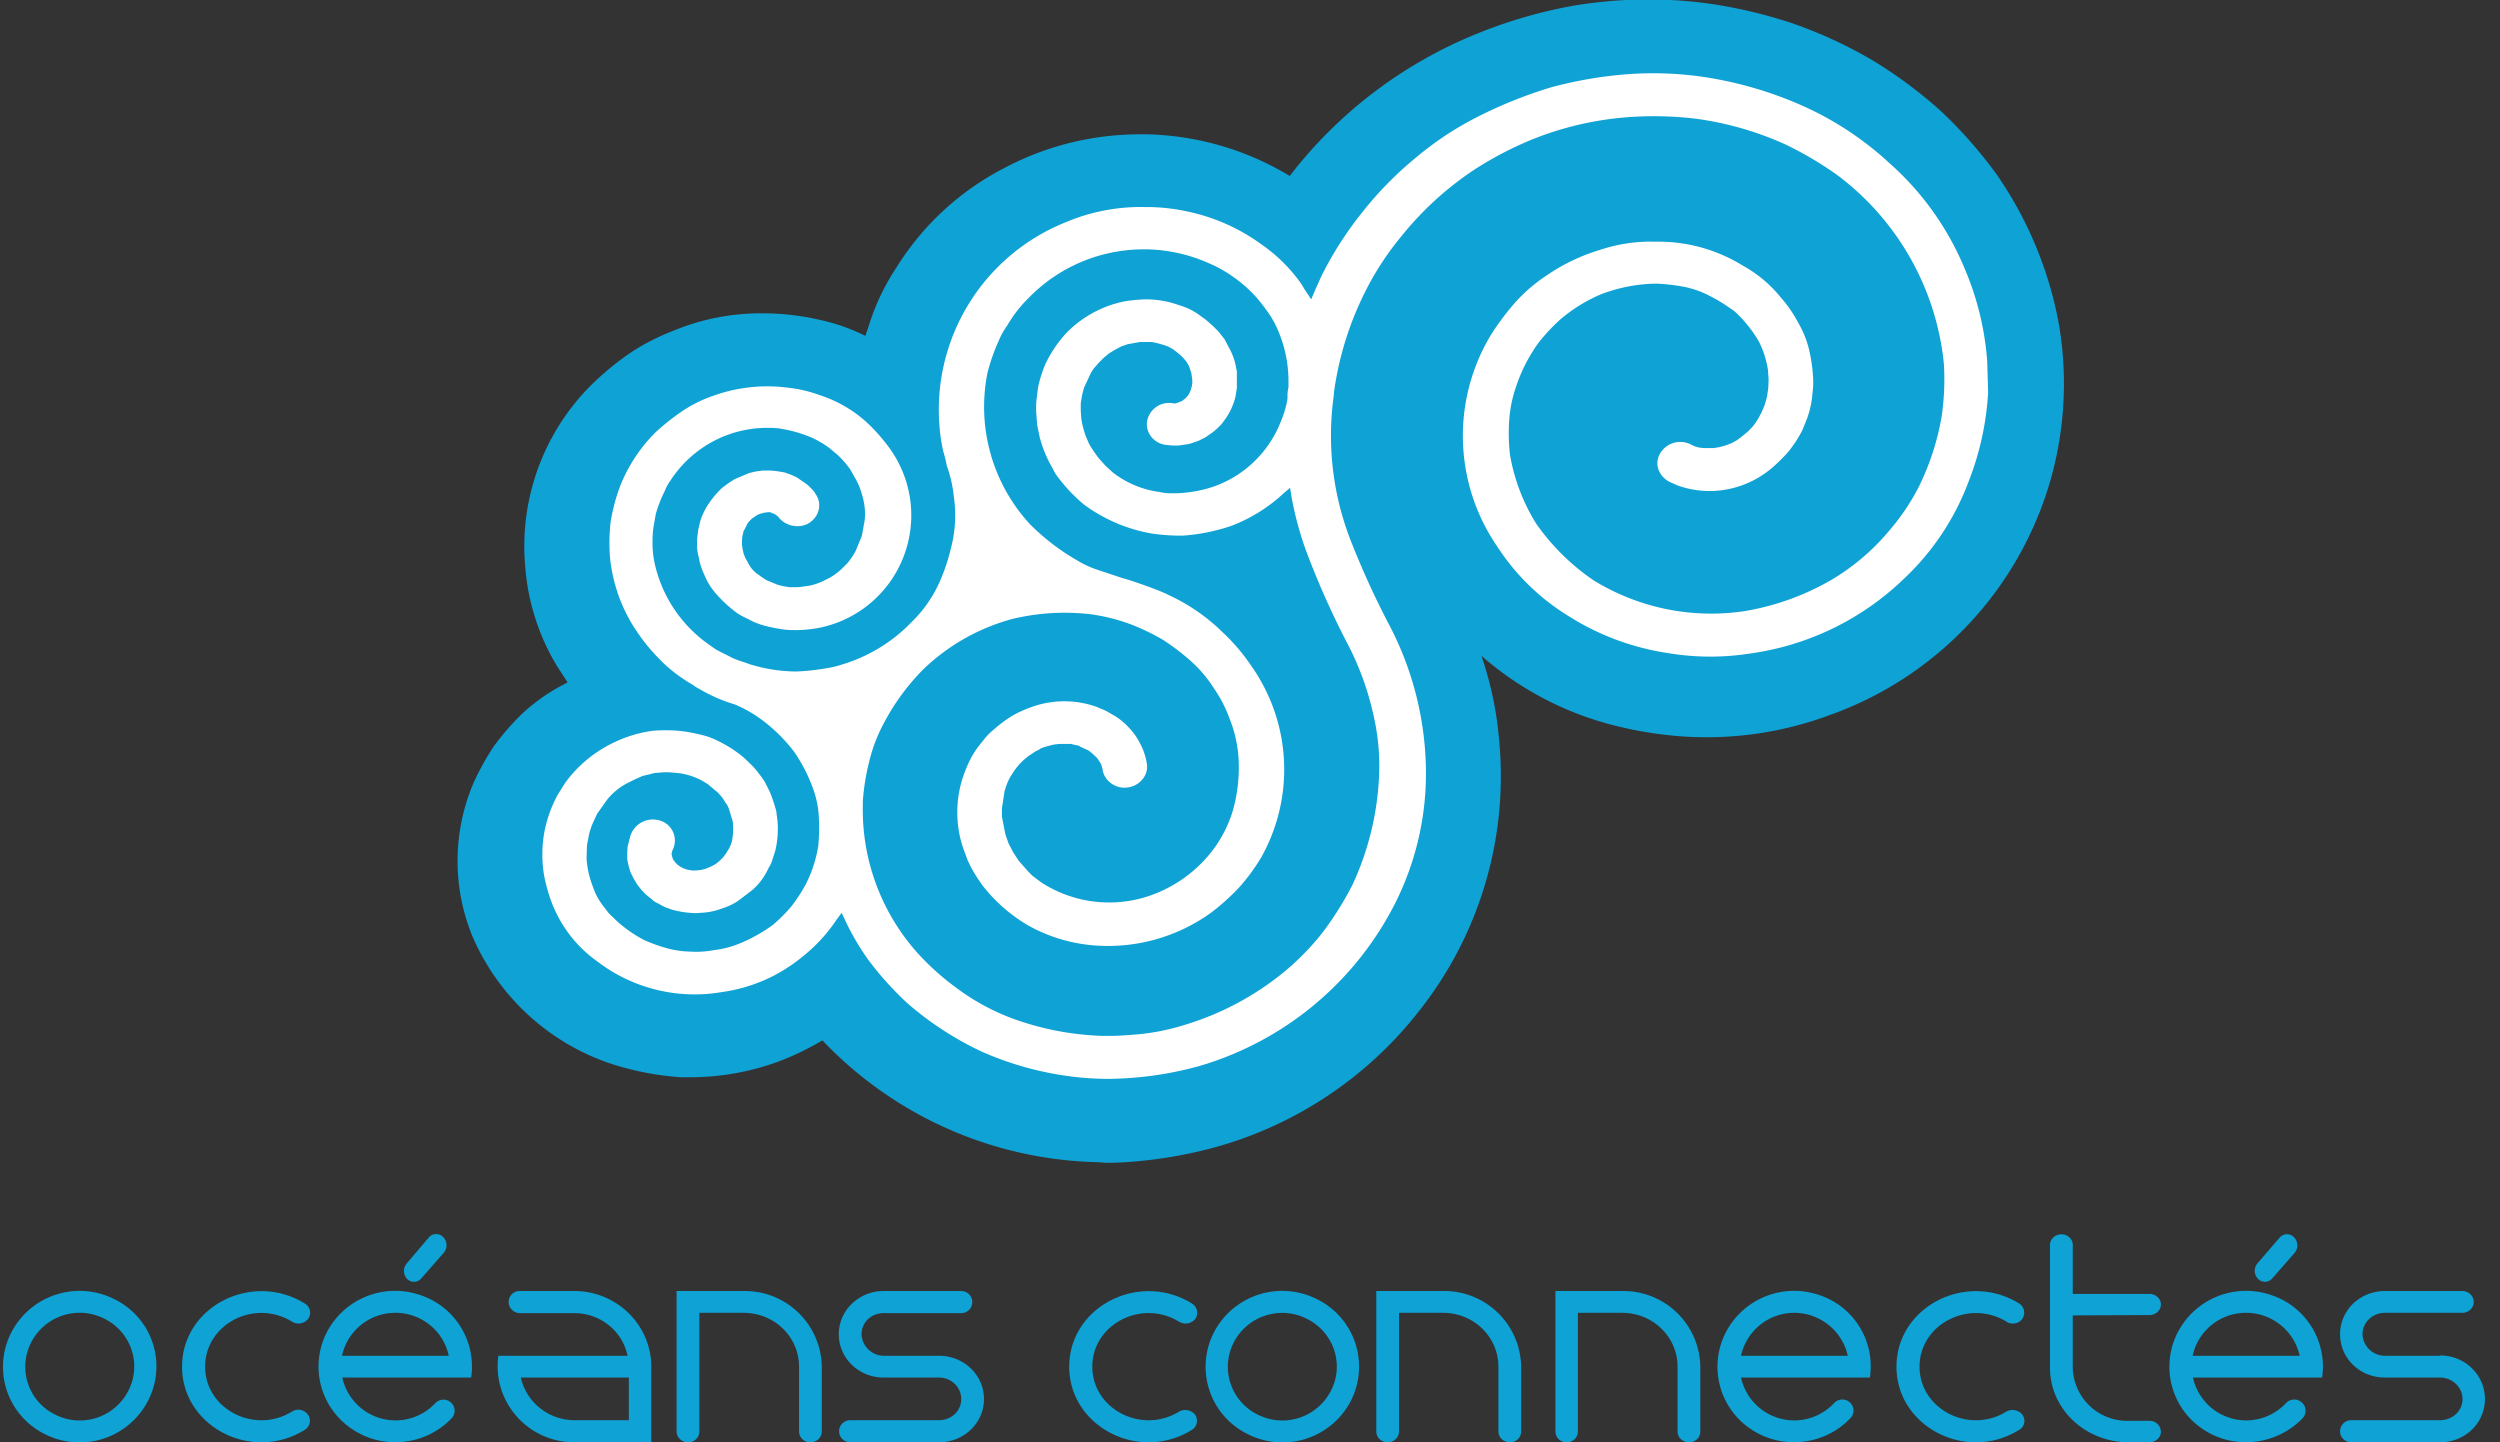
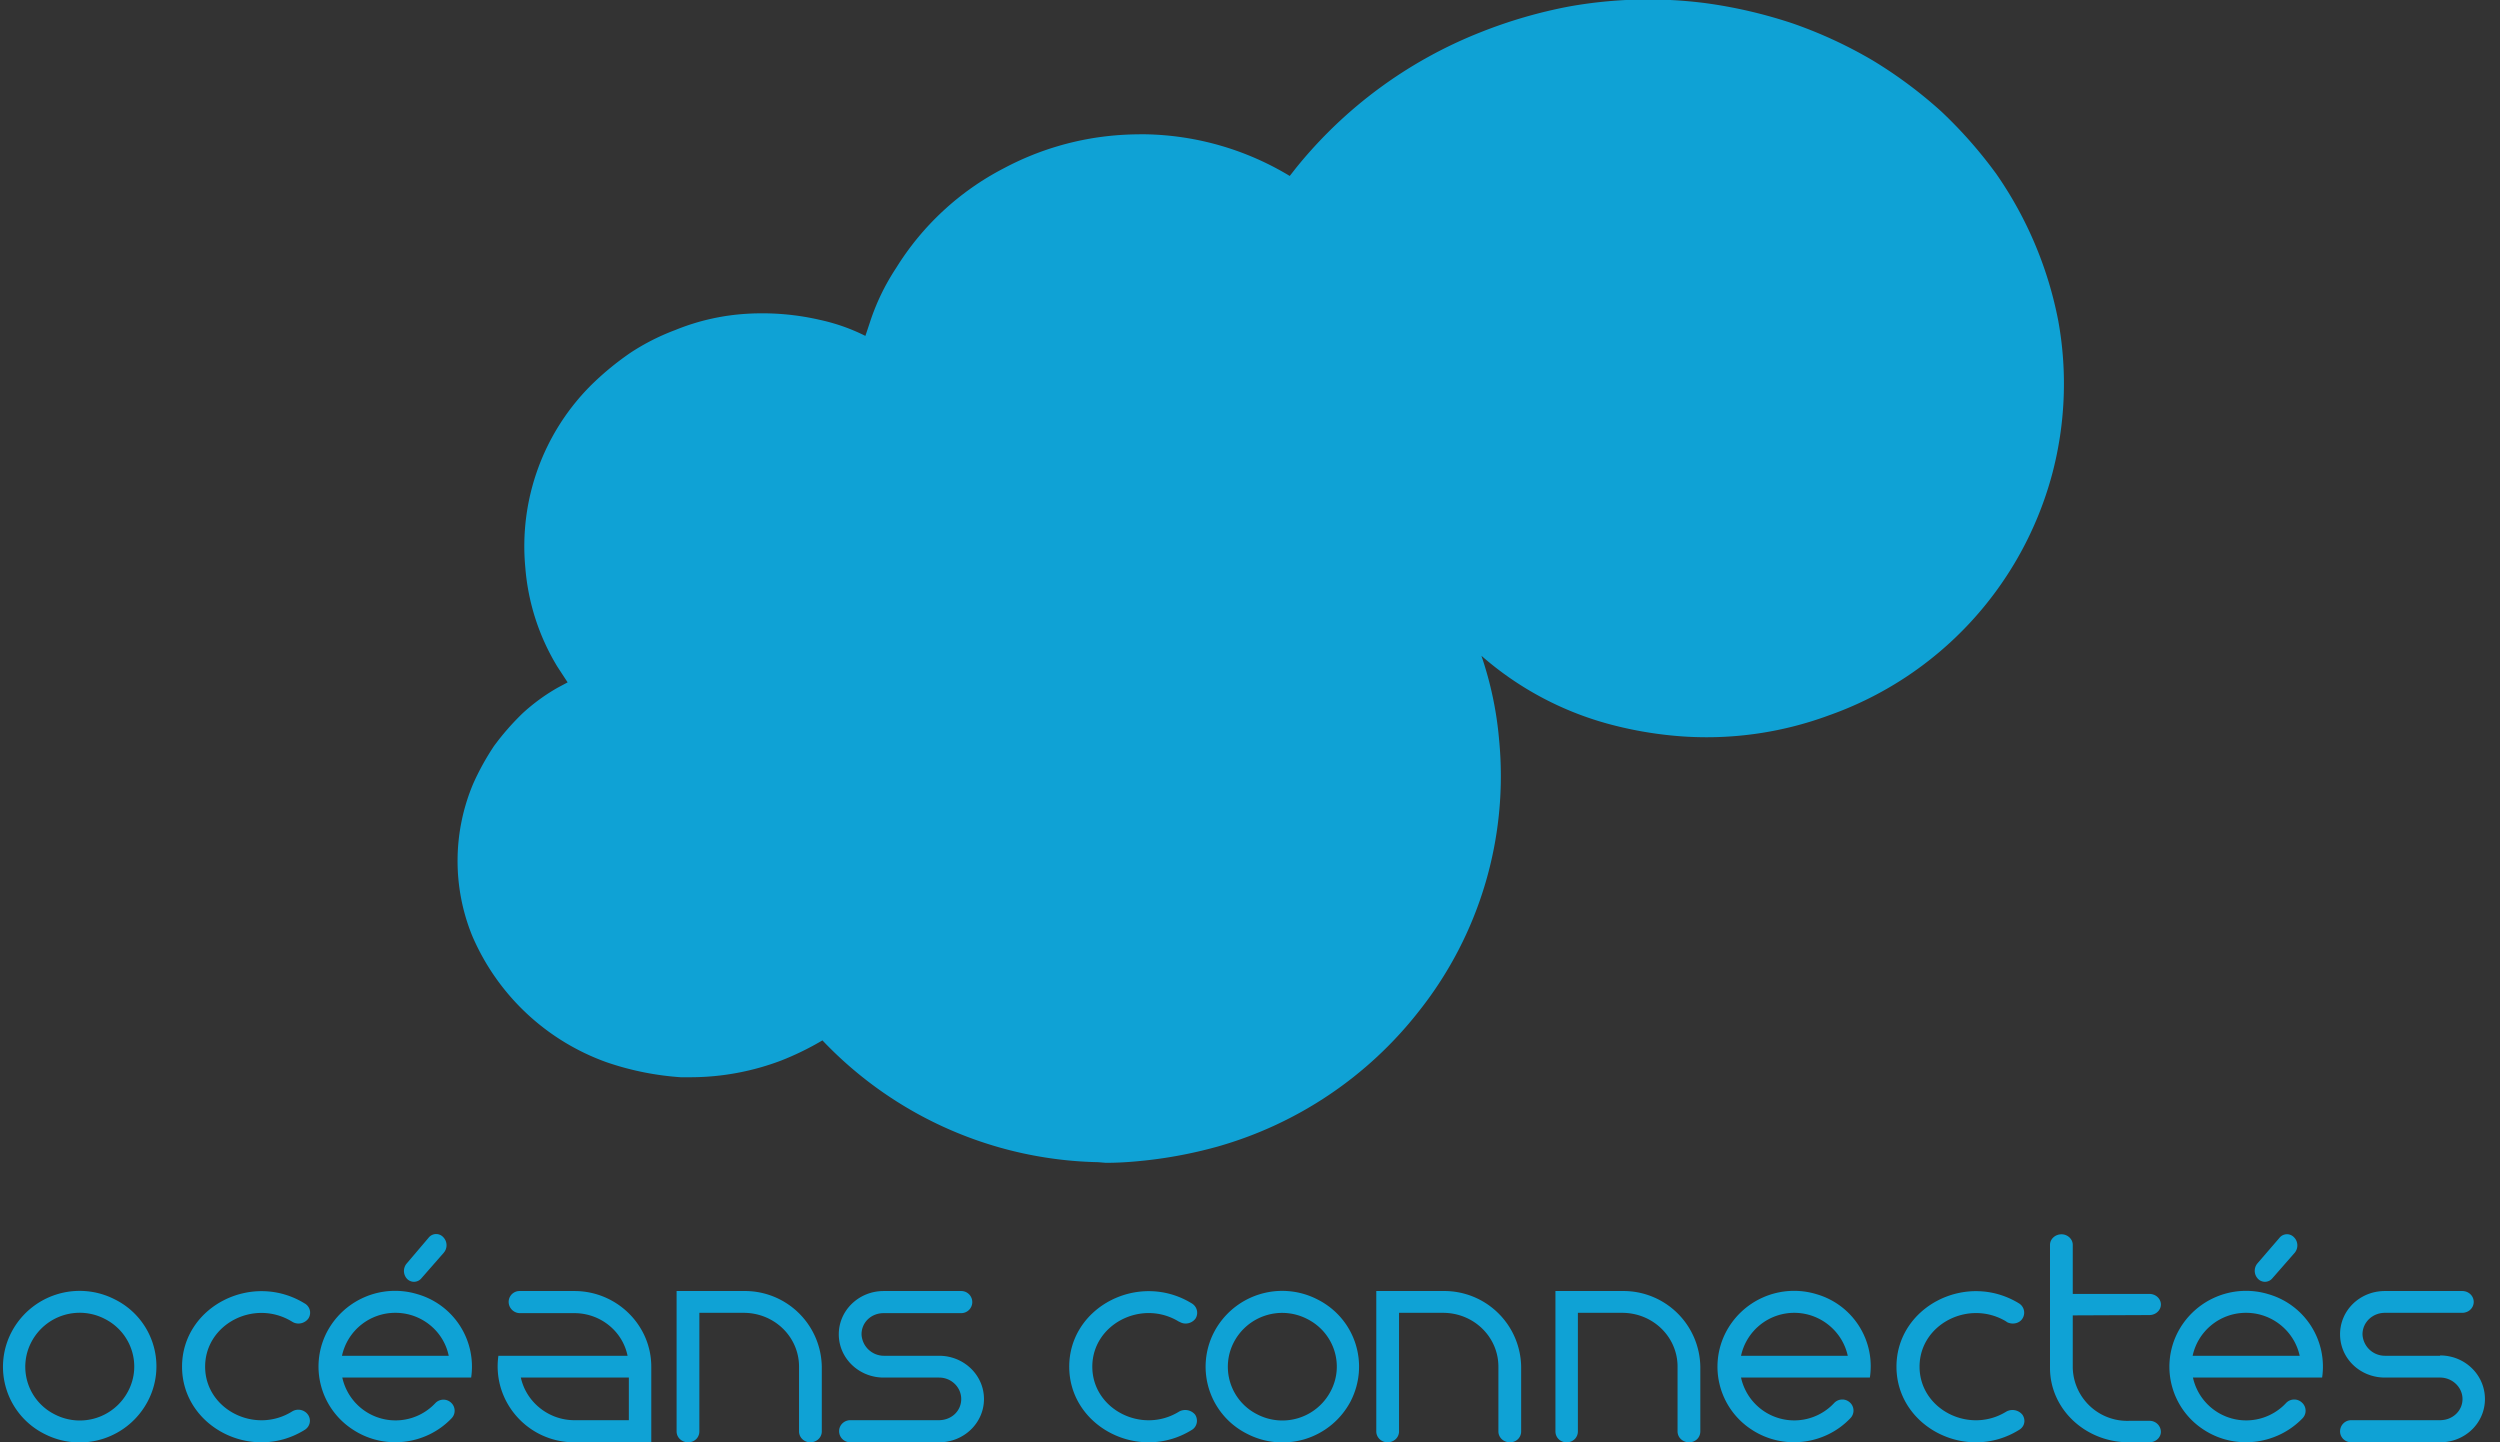
<svg xmlns="http://www.w3.org/2000/svg" width="78" height="45" fill="none" viewBox="0 0 78 45">
  <rect x="0" y="0" width="78" height="45" fill="#333333" stroke="none" />
  <path fill="#0FA2D5" d="M34.26 36.26a12.2 12.2 0 0 1-8.6-3.8 9 9 0 0 1-1.29.63 8 8 0 0 1-2.8.52h-.33a9 9 0 0 1-2.32-.47 7.2 7.2 0 0 1-4.19-3.95 6.2 6.2 0 0 1 .03-4.73 8 8 0 0 1 .65-1.18 8 8 0 0 1 .9-1.03 6 6 0 0 1 1.1-.8l.3-.16-.32-.49a7 7 0 0 1-1-3.09A7.1 7.1 0 0 1 18.46 12a9 9 0 0 1 1.22-1 7 7 0 0 1 1.38-.7 7 7 0 0 1 2.24-.51 8 8 0 0 1 2.28.19 6 6 0 0 1 1.42.5l.14-.42a7 7 0 0 1 .82-1.7 8.6 8.6 0 0 1 3.36-3.11 9 9 0 0 1 3.52-1.03q.38-.03.77-.03h.13a9 9 0 0 1 4.5 1.3l.18-.23A14 14 0 0 1 46.21 1a15 15 0 0 1 2.76-.8 14 14 0 0 1 4.26-.1 15 15 0 0 1 2.7.63 14 14 0 0 1 2.49 1.15 14 14 0 0 1 2.14 1.59 14 14 0 0 1 1.72 1.95 12 12 0 0 1 1.94 4.6 11 11 0 0 1-.2 4.8 11 11 0 0 1-6.96 7.5 11 11 0 0 1-4.51.66 12 12 0 0 1-2.2-.35 10 10 0 0 1-4.13-2.17 11 11 0 0 1 .55 2.6 11.8 11.8 0 0 1-2.5 8.49A12.2 12.2 0 0 1 38 35.77a14 14 0 0 1-2.5.46q-.52.05-1 .05z" />
-   <path fill="#fff" d="M62 11.26a9 9 0 0 0-.69-2.85 9 9 0 0 0-2.37-3.33 10 10 0 0 0-2.7-1.78 12 12 0 0 0-3.23-.92 11 11 0 0 0-2.3-.06 13 13 0 0 0-2.3.4 14 14 0 0 0-2.2.87 10 10 0 0 0-2 1.3 11 11 0 0 0-1.68 1.7 11 11 0 0 0-1.3 2.02l-.22.49-.1.24-.2-.3-.1-.17a5 5 0 0 0-1.26-1.25 6 6 0 0 0-2.25-1.01 6 6 0 0 0-1.27-.15h-.1a6 6 0 0 0-2.47.47 6.3 6.3 0 0 0-3.94 6.46q.03.35.11.69l.05.18.03.12.03.15a4 4 0 0 1 .22.97 4 4 0 0 1-.09 1.6 6 6 0 0 1-.33 1 4 4 0 0 1-.89 1.3 5 5 0 0 1-2.17 1.33q-.24.08-.5.12a7 7 0 0 1-.92.1h-.07a5 5 0 0 1-1.38-.22l-.14-.05-.12-.04-.09-.03-.16-.06-.42-.21-.15-.08-.24-.17a4.2 4.2 0 0 1-1.65-2.45 3 3 0 0 1-.08-.8q0-.21.03-.4l.07-.4a4 4 0 0 1 .28-.72q.07-.18.18-.33a3.6 3.6 0 0 1 3.12-1.64q.18 0 .34.03a4 4 0 0 1 .96.28 3 3 0 0 1 .55.33l.24.2a3 3 0 0 1 .4.46l.14.25a2 2 0 0 1 .22.52 2 2 0 0 1 .09.8l-.09.5-.19.46a2 2 0 0 1-.27.4l-.17.17a2 2 0 0 1-.38.28l-.2.1a2 2 0 0 1-.41.14l-.21.03q-.1.02-.21.02h-.22l-.19-.03-.19-.05-.34-.14-.15-.1-.14-.1a1 1 0 0 1-.22-.23l-.15-.27-.05-.13-.03-.14-.02-.13v-.14l.01-.12.03-.12q0-.05.04-.1l.1-.2.06-.07.07-.07.09-.06.07-.05.07-.03.13-.04.15-.02h.05l.03.01.14.06.09.07c.2.29.65.39.96.2.32-.2.42-.6.21-.9q-.05-.09-.1-.14l-.15-.15-.33-.23-.17-.08-.22-.08-.24-.04-.2-.02h-.23l-.23.03-.21.05-.45.19-.2.13-.2.15a3 3 0 0 0-.47.58 2 2 0 0 0-.21.48l-.06.26-.03.28v.27q.01.14.05.28a2 2 0 0 0 .17.54 2 2 0 0 0 .3.52 4 4 0 0 0 .69.66q.12.09.27.16l.3.15q.14.06.32.11a5 5 0 0 0 .68.13 4 4 0 0 0 1.07-.07 3.58 3.58 0 0 0 2.13-5.63 6 6 0 0 0-.58-.67 4 4 0 0 0-1.6-.96 4 4 0 0 0-.93-.22 5 5 0 0 0-2.48.29 4 4 0 0 0-.9.47 7 7 0 0 0-.81.65 5 5 0 0 0-.91 1.27q-.12.24-.21.49a6 6 0 0 0-.26 1.02 6 6 0 0 0-.02 1.08 5 5 0 0 0 .69 2.1 6 6 0 0 0 1.1 1.33 5 5 0 0 0 .8.57q.09.07.19.12a5 5 0 0 0 1.12.49 4 4 0 0 1 .84.48 5 5 0 0 1 1.01 1 5 5 0 0 1 .61 1.21 3 3 0 0 1 .15.71l.01.16a6 6 0 0 1-.02.85 4 4 0 0 1-.39 1.2 5 5 0 0 1-.45.69 5 5 0 0 1-.58.58 5 5 0 0 1-1.04.58 3 3 0 0 1-.77.2 3 3 0 0 1-.76.05 3 3 0 0 1-.75-.11 5 5 0 0 1-.69-.25 4 4 0 0 1-.85-.59L19 28.5l-.2-.26a2 2 0 0 1-.3-.57 3 3 0 0 1-.2-.88l.01-.3q0-.15.04-.3a2 2 0 0 1 .16-.54l.12-.26.32-.45a2 2 0 0 1 .63-.51l.24-.12.23-.1.25-.06q.12-.04.25-.04a2 2 0 0 1 .49 0 2 2 0 0 1 .46.08 2 2 0 0 1 .41.17l.18.11.32.27.13.15.1.16q.06.07.1.18l.1.33q.03.08.03.17a2 2 0 0 1-.03.5 1 1 0 0 1-.11.27l-.08.13-.09.12-.09.09a1 1 0 0 1-.32.21l-.12.05-.1.03-.12.02-.13.01h-.08l-.12-.02-.08-.02-.08-.03-.08-.04-.1-.07-.06-.06-.03-.04a.3.3 0 0 1-.08-.17l-.02-.06.03-.12a.65.65 0 0 0-.27-.88.74.74 0 0 0-1.04.42l-.09.35-.01.19v.2l.04.2.06.2.1.2.1.17.13.17.15.16.19.15q.08.08.18.12l.22.12.22.08a3 3 0 0 0 .77.11l.27-.02a2 2 0 0 0 .51-.12 2 2 0 0 0 .5-.23l.45-.34a2 2 0 0 0 .52-.7q.08-.12.12-.26l.09-.28a3 3 0 0 0 .07-.91l-.04-.32a5 5 0 0 0-.2-.6l-.15-.3q-.09-.15-.2-.28-.09-.13-.22-.26l-.25-.24a4 4 0 0 0-.92-.57q-.18-.08-.35-.12a5 5 0 0 0-.76-.14 5 5 0 0 0-.8 0 4 4 0 0 0-1.14.33 4 4 0 0 0-1.6 1.3l-.22.35a4 4 0 0 0-.43 1.2 4 4 0 0 0-.01 1.3 5 5 0 0 0 .24.87A4 4 0 0 0 18.64 30a5 5 0 0 0 3.9.95 5 5 0 0 0 2.47-1.08 5 5 0 0 0 1.1-1.19l.15-.2.14.3a8 8 0 0 0 .7 1.18 10 10 0 0 0 1.21 1.34 10 10 0 0 0 2.34 1.52 10 10 0 0 0 2.8.77q.48.06 1 .07h.19a11 11 0 0 0 2.78-.4 10 10 0 0 0 6.11-5.08 9 9 0 0 0 .96-4.02 10 10 0 0 0-1.15-4.67q-.66-1.26-1.18-2.58a9 9 0 0 1-.55-4.54l.01-.13a10 10 0 0 1 .93-3.05A9 9 0 0 1 43.7 7.4a10 10 0 0 1 2.32-2.12 11 11 0 0 1 1.86-.96 10 10 0 0 1 3-.67 11 11 0 0 1 2 .05 10 10 0 0 1 2.81.8 11 11 0 0 1 1.63.96 8.4 8.4 0 0 1 3.33 5.9 8 8 0 0 1-.07 1.63 8 8 0 0 1-.75 2.27 7 7 0 0 1-.88 1.29 7 7 0 0 1-1.74 1.5 8 8 0 0 1-2.8 1.02 7 7 0 0 1-4.7-.97 7 7 0 0 1-1.78-1.76 6 6 0 0 1-.82-2.16 6 6 0 0 1-.02-1.1 4 4 0 0 1 .22-1.04 5 5 0 0 1 .71-1.37 6 6 0 0 1 .68-.72 5 5 0 0 1 1.23-.76 5 5 0 0 1 1.7-.34h.07a6 6 0 0 1 .85.1 3 3 0 0 1 .77.27 5 5 0 0 1 .65.39q.16.1.28.23a4 4 0 0 1 .63.82 3 3 0 0 1 .28.88l.02.29-.01.28-.04.27-.07.25-.1.24-.12.22-.14.2-.15.16-.18.15-.17.13-.18.1-.19.07-.18.05-.18.03h-.33l-.15-.02-.13-.04-.12-.06a.73.73 0 0 0-.94.28.6.6 0 0 0-.06.5q.1.26.34.39l.27.12a3 3 0 0 0 .94.17 3 3 0 0 0 1.35-.3 3 3 0 0 0 .62-.4 5 5 0 0 0 .54-.53 4 4 0 0 0 .43-.66l.15-.37a3 3 0 0 0 .17-.8q.03-.23.02-.44a5 5 0 0 0-.12-.88 3 3 0 0 0-.34-.86 4 4 0 0 0-.55-.8 4 4 0 0 0-1.18-.99 5 5 0 0 0-2.66-.75h-.1a5 5 0 0 0-1.68.25 6 6 0 0 0-1.68.8 5 5 0 0 0-.97.83 8 8 0 0 0-.78 1.04 6.1 6.1 0 0 0 .21 6.6 7 7 0 0 0 2.2 2.15A8 8 0 0 0 52 20.37a8 8 0 0 0 2.6.02 8.6 8.6 0 0 0 4.8-2.33A8 8 0 0 0 61.43 15a9 9 0 0 0 .6-2.76zm-19.97 8.8a9 9 0 0 1 .82 2.24 7 7 0 0 1 .18 1.83 9 9 0 0 1-.83 3.47 10 10 0 0 1-.94 1.5 8 8 0 0 1-1.24 1.26 9 9 0 0 1-3.07 1.62 7 7 0 0 1-1.7.31q-.34.03-.67.03h-.17a9 9 0 0 1-2.46-.42 7 7 0 0 1-2.14-1.1 8 8 0 0 1-1.15-1.03 6.7 6.7 0 0 1-1.74-4.64V25a7 7 0 0 1 .2-1.24 5 5 0 0 1 .49-1.26 7 7 0 0 1 1.18-1.6 6.4 6.4 0 0 1 2.8-1.59 7 7 0 0 1 2.48-.14 6 6 0 0 1 1.16.29 7 7 0 0 1 1.05.5 7 7 0 0 1 .89.68 4 4 0 0 1 .7.83 4 4 0 0 1 .48.92 4 4 0 0 1 .3 1.45 5 5 0 0 1-.17 1.4 4 4 0 0 1-.6 1.23 4.2 4.2 0 0 1-2.08 1.5 3.9 3.9 0 0 1-3.3-.43l-.28-.21q-.12-.11-.23-.24l-.21-.24-.17-.26-.14-.27-.1-.28-.11-.56v-.26l.08-.52a2 2 0 0 1 .18-.46l.13-.2a2 2 0 0 1 .48-.48l.18-.12q.1-.04.18-.1l.19-.06.2-.05.18-.02h.35l.16.04q.08 0 .14.05l.26.12.1.08.17.16.06.1.05.07.03.1.02.07c.04.35.4.62.77.57a.7.7 0 0 0 .47-.25.6.6 0 0 0 .14-.5 2 2 0 0 0-.25-.7 2 2 0 0 0-.32-.43 2 2 0 0 0-.44-.36l-.26-.15-.28-.12a3 3 0 0 0-1.96-.03 4 4 0 0 0-.65.28 4 4 0 0 0-.6.44q-.15.12-.27.26l-.24.3a3 3 0 0 0-.37.68 3.5 3.5 0 0 0-.1 2.44l.15.41q.09.2.21.4t.25.38a5 5 0 0 0 1.44 1.26 5 5 0 0 0 1.97.61 5.5 5.5 0 0 0 3.72-1.01 7 7 0 0 0 .87-.78 6 6 0 0 0 .7-.95 5.6 5.6 0 0 0-.3-5.96 6 6 0 0 0-.88-1.04 6 6 0 0 0-1.74-1.2c-.22-.12-1.15-.45-1.4-.51l-.87-.29q-.3-.11-.56-.27a7 7 0 0 1-1.47-1.13 5.4 5.4 0 0 1-1.32-4.72 6 6 0 0 1 .36-1.02q.1-.24.26-.46a4 4 0 0 1 .65-.84 5 5 0 0 1 3.65-1.53h.08a5 5 0 0 1 1.9.43 4 4 0 0 1 .81.46 4 4 0 0 1 .95.95 3 3 0 0 1 .43.75 4 4 0 0 1 .3 1.6v.12q-.03.12-.03.26v.09a3 3 0 0 1-.2.69 3.5 3.5 0 0 1-2.07 2.04 4 4 0 0 1-1.39.22q-.17 0-.33-.04a3 3 0 0 1-1.46-.61l-.22-.2-.2-.22a4 4 0 0 1-.32-.47l-.11-.26a3 3 0 0 1-.13-.5l-.02-.26v-.25l.04-.25.06-.23.2-.43q.05-.1.12-.19l.15-.17.16-.16.16-.13.2-.12.17-.09.2-.07.39-.07h.37l.18.04.18.05.14.05.15.08.13.1.11.09.1.1.09.11.07.12.04.11.04.12.03.22v.1l-.02.11-.03.1-.03.07-.04.08-.05.06-.05.05-.05.04-.06.05h-.02l-.12.05-.08.02-.06-.01a.7.7 0 0 0-.8.55c-.06.36.2.7.58.75l.2.02h.2l.21-.03q.1-.01.22-.05l.2-.07.2-.1.19-.13a2 2 0 0 0 .34-.31l.13-.18a2 2 0 0 0 .29-.67l.04-.25v-.52l-.05-.25a2 2 0 0 0-.2-.5l-.13-.25-.18-.23a4 4 0 0 0-.43-.4l-.25-.18a2 2 0 0 0-.57-.26 3 3 0 0 0-.98-.18h-.07a5 5 0 0 0-.63.06 3.5 3.5 0 0 0-1.85 1.01 4 4 0 0 0-.63.94 4 4 0 0 0-.23.72l-.05.39q-.02.2-.01.4l.03.4.08.39a4 4 0 0 0 .29.76l.2.37a5 5 0 0 0 .9.97 5 5 0 0 0 2.13.9 6 6 0 0 0 .97.06 6 6 0 0 0 1.48-.3 5 5 0 0 0 1.64-1.02l.2-.17.04.25q.18 1 .53 1.9.52 1.36 1.21 2.69" />
  <path fill="#0FA2D5" d="M56.68 40.38a2.4 2.4 0 0 0-2.86 1.24 2.34 2.34 0 0 0 .81 2.97c.98.66 2.3.5 3.1-.34a.34.34 0 0 0-.01-.49.35.35 0 0 0-.5.02 1.7 1.7 0 0 1-2.9-.8h4.02a2.34 2.34 0 0 0-1.66-2.6m-2.36 1.92a1.7 1.7 0 0 1 1.66-1.34c.8 0 1.5.56 1.67 1.34zm16.46-1.92a2.4 2.4 0 0 0-2.86 1.24 2.34 2.34 0 0 0 .81 2.97c.98.66 2.3.5 3.11-.34a.34.34 0 0 0-.02-.49.35.35 0 0 0-.5.02 1.7 1.7 0 0 1-2.9-.8h4.03a2.35 2.35 0 0 0-1.67-2.6m-2.37 1.92a1.7 1.7 0 0 1 1.67-1.34c.8 0 1.5.56 1.67 1.34zM50.6 40.28h-2.07v4.38c0 .19.15.34.35.34s.35-.15.35-.34v-3.7h1.38c.96 0 1.73.75 1.73 1.68v2.02c0 .19.16.34.36.34s.35-.15.35-.34v-2.02a2.4 2.4 0 0 0-2.44-2.36m-5.59 0h-2.08v4.38c0 .19.16.34.35.34.2 0 .36-.15.36-.34v-3.7h1.37c.96 0 1.73.75 1.73 1.68v2.02c0 .19.16.34.36.34s.35-.15.35-.34v-2.02a2.4 2.4 0 0 0-2.44-2.36m25.88-.4.7-.8a.36.36 0 0 0-.03-.48.3.3 0 0 0-.45.02l-.69.8a.36.36 0 0 0 .02.48.3.3 0 0 0 .45-.02m5.23 2.42h-1.72a.7.7 0 0 1-.7-.67c0-.37.31-.67.7-.67h2.41c.2 0 .36-.15.36-.34s-.16-.34-.36-.34h-2.41c-.78 0-1.4.6-1.4 1.35s.62 1.35 1.4 1.35h1.72c.38 0 .7.3.7.67s-.31.66-.7.66h-2.77c-.2 0-.35.16-.35.35s.16.34.35.34h2.77c.78 0 1.4-.6 1.4-1.35s-.62-1.36-1.4-1.36M36.8 41.24c.16.1.38.06.5-.1a.34.34 0 0 0-.11-.47c-1.65-1.02-3.83.1-3.83 1.97s2.18 3 3.83 1.97c.16-.1.2-.31.1-.47a.4.4 0 0 0-.5-.1c-1.16.72-2.71-.07-2.71-1.4s1.55-2.12 2.71-1.4m4.31-.7a2.4 2.4 0 0 0-3.22 1.02 2.34 2.34 0 0 0 1.04 3.18 2.4 2.4 0 0 0 3.22-1.02c.6-1.17.14-2.59-1.04-3.18m.42 2.86a1.7 1.7 0 0 1-2.29.73 1.66 1.66 0 0 1-.73-2.26 1.7 1.7 0 0 1 2.28-.72c.84.42 1.17 1.43.74 2.25m25.54-2.37c.2 0 .36-.15.36-.33s-.16-.33-.36-.33h-2.39v-1.53c0-.18-.16-.33-.35-.33-.2 0-.36.15-.36.33v3.84c0 1.28 1.1 2.32 2.46 2.32h.64c.2 0 .36-.15.36-.33a.35.35 0 0 0-.36-.34h-.64a1.7 1.7 0 0 1-1.75-1.65v-1.64zm-4.46.21c.17.1.4.06.5-.1a.34.34 0 0 0-.1-.47c-1.65-1.02-3.83.1-3.83 1.97s2.18 3 3.83 1.97c.17-.1.21-.31.1-.47a.4.4 0 0 0-.5-.1c-1.16.72-2.71-.07-2.71-1.4s1.55-2.12 2.72-1.4m-49.58-.86a2.4 2.4 0 0 0-2.86 1.24 2.34 2.34 0 0 0 .82 2.97c.98.66 2.3.5 3.1-.34a.34.34 0 0 0-.02-.49.35.35 0 0 0-.49.02 1.7 1.7 0 0 1-2.9-.8h4.02a2.35 2.35 0 0 0-1.67-2.6m-2.36 1.92a1.7 1.7 0 0 1 1.67-1.34c.8 0 1.5.56 1.66 1.34zm2.48-2.42.7-.8a.36.36 0 0 0-.02-.48.3.3 0 0 0-.46.02l-.68.8a.36.36 0 0 0 .01.48.3.3 0 0 0 .45-.02m4.77.4h-1.7a.34.34 0 0 0-.35.34c0 .19.16.35.35.35h1.7c.8 0 1.5.55 1.66 1.33h-4.03c-.2 1.42.91 2.7 2.37 2.7h2.4v-2.36c0-1.3-1.08-2.36-2.4-2.36m1.7 4.03h-1.7c-.8 0-1.5-.56-1.67-1.33h3.37zm3.58-4.03h-2.09v4.38c0 .19.16.34.36.34s.35-.15.35-.34v-3.7h1.38c.96 0 1.73.75 1.73 1.68v2.02c0 .19.16.34.35.34.2 0 .36-.15.36-.34v-2.02a2.4 2.4 0 0 0-2.44-2.36m-19.62.26a2.4 2.4 0 0 0-3.22 1.02 2.34 2.34 0 0 0 1.03 3.18 2.4 2.4 0 0 0 3.22-1.02 2.33 2.33 0 0 0-1.03-3.18M4 43.4a1.7 1.7 0 0 1-2.29.73 1.66 1.66 0 0 1-.73-2.26 1.7 1.7 0 0 1 2.29-.72c.83.42 1.16 1.43.73 2.25m25.3-1.1h-1.73a.7.7 0 0 1-.69-.67c0-.37.3-.66.69-.66h2.42a.34.34 0 1 0 0-.69h-2.42c-.77 0-1.4.6-1.4 1.35s.63 1.35 1.4 1.35h1.73c.38 0 .69.3.69.67s-.3.66-.7.66h-2.76c-.2 0-.35.16-.35.34 0 .2.16.35.35.35h2.77c.77 0 1.4-.6 1.4-1.35s-.63-1.35-1.4-1.35M9.12 41.24c.16.1.38.06.5-.1a.33.33 0 0 0-.11-.47c-1.65-1.02-3.83.1-3.83 1.97s2.18 3 3.83 1.97c.16-.1.21-.31.1-.47a.37.37 0 0 0-.5-.1c-1.16.72-2.71-.07-2.71-1.4s1.54-2.13 2.72-1.4" />
</svg>